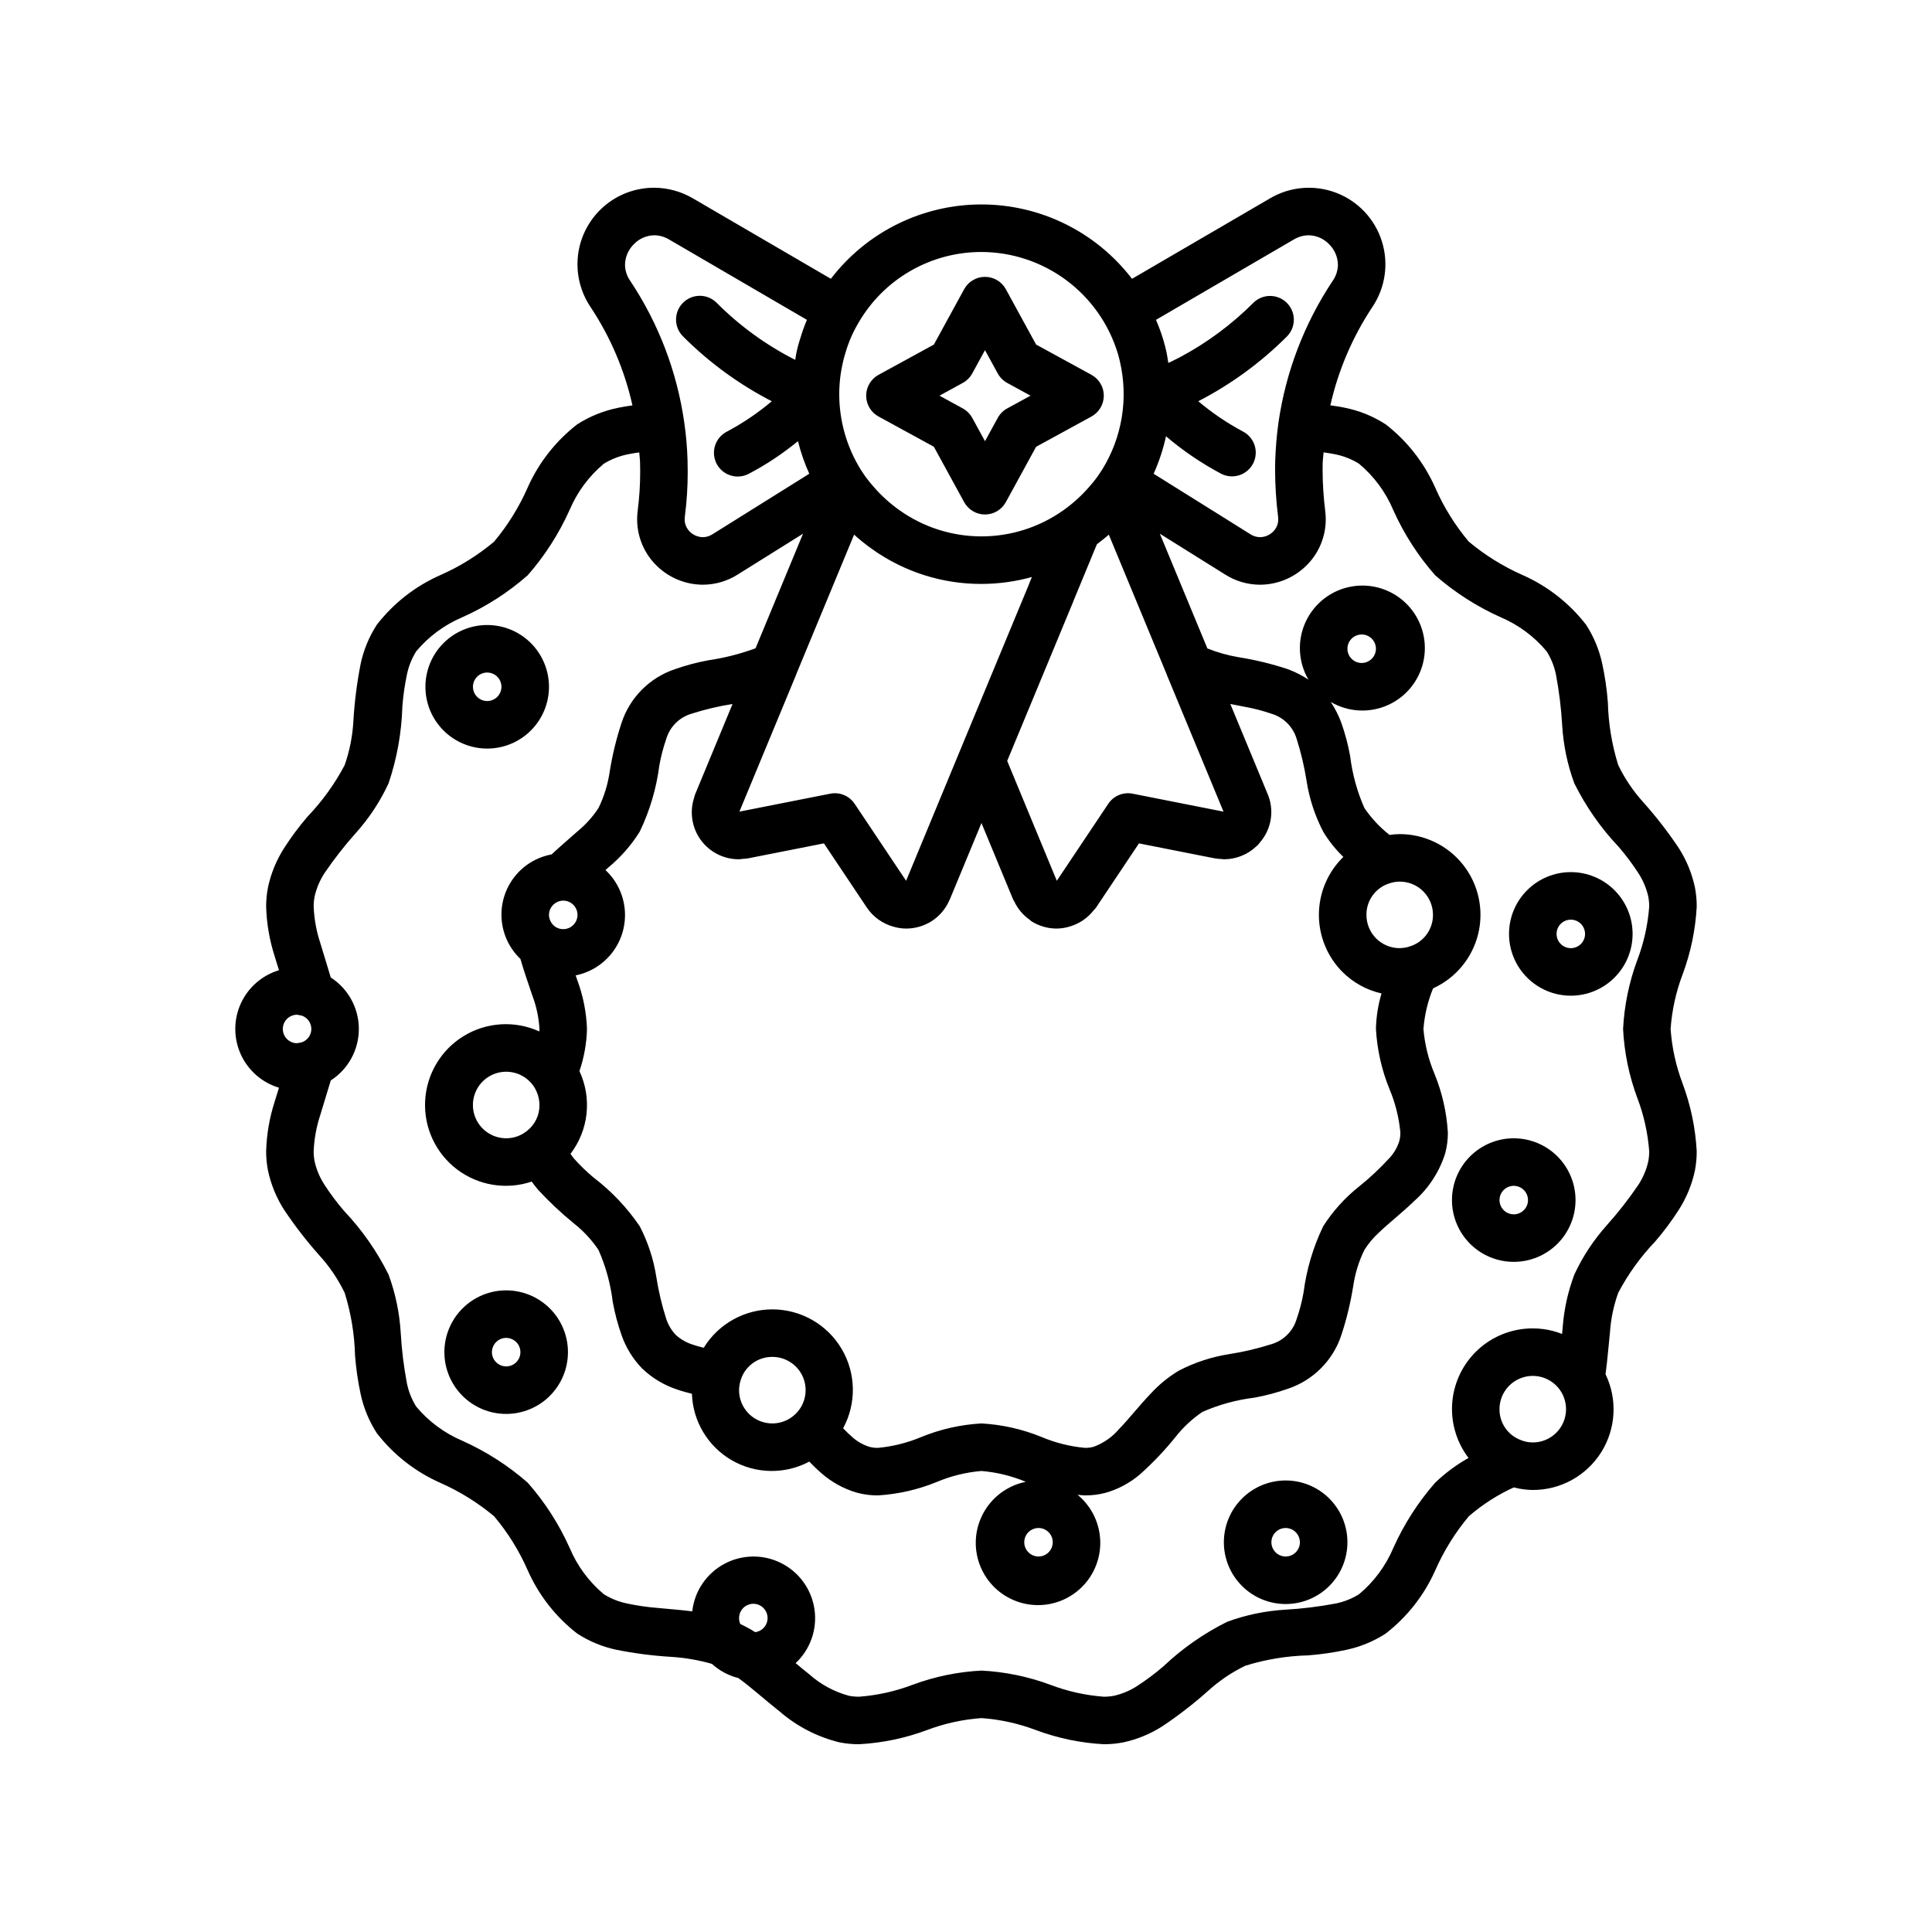
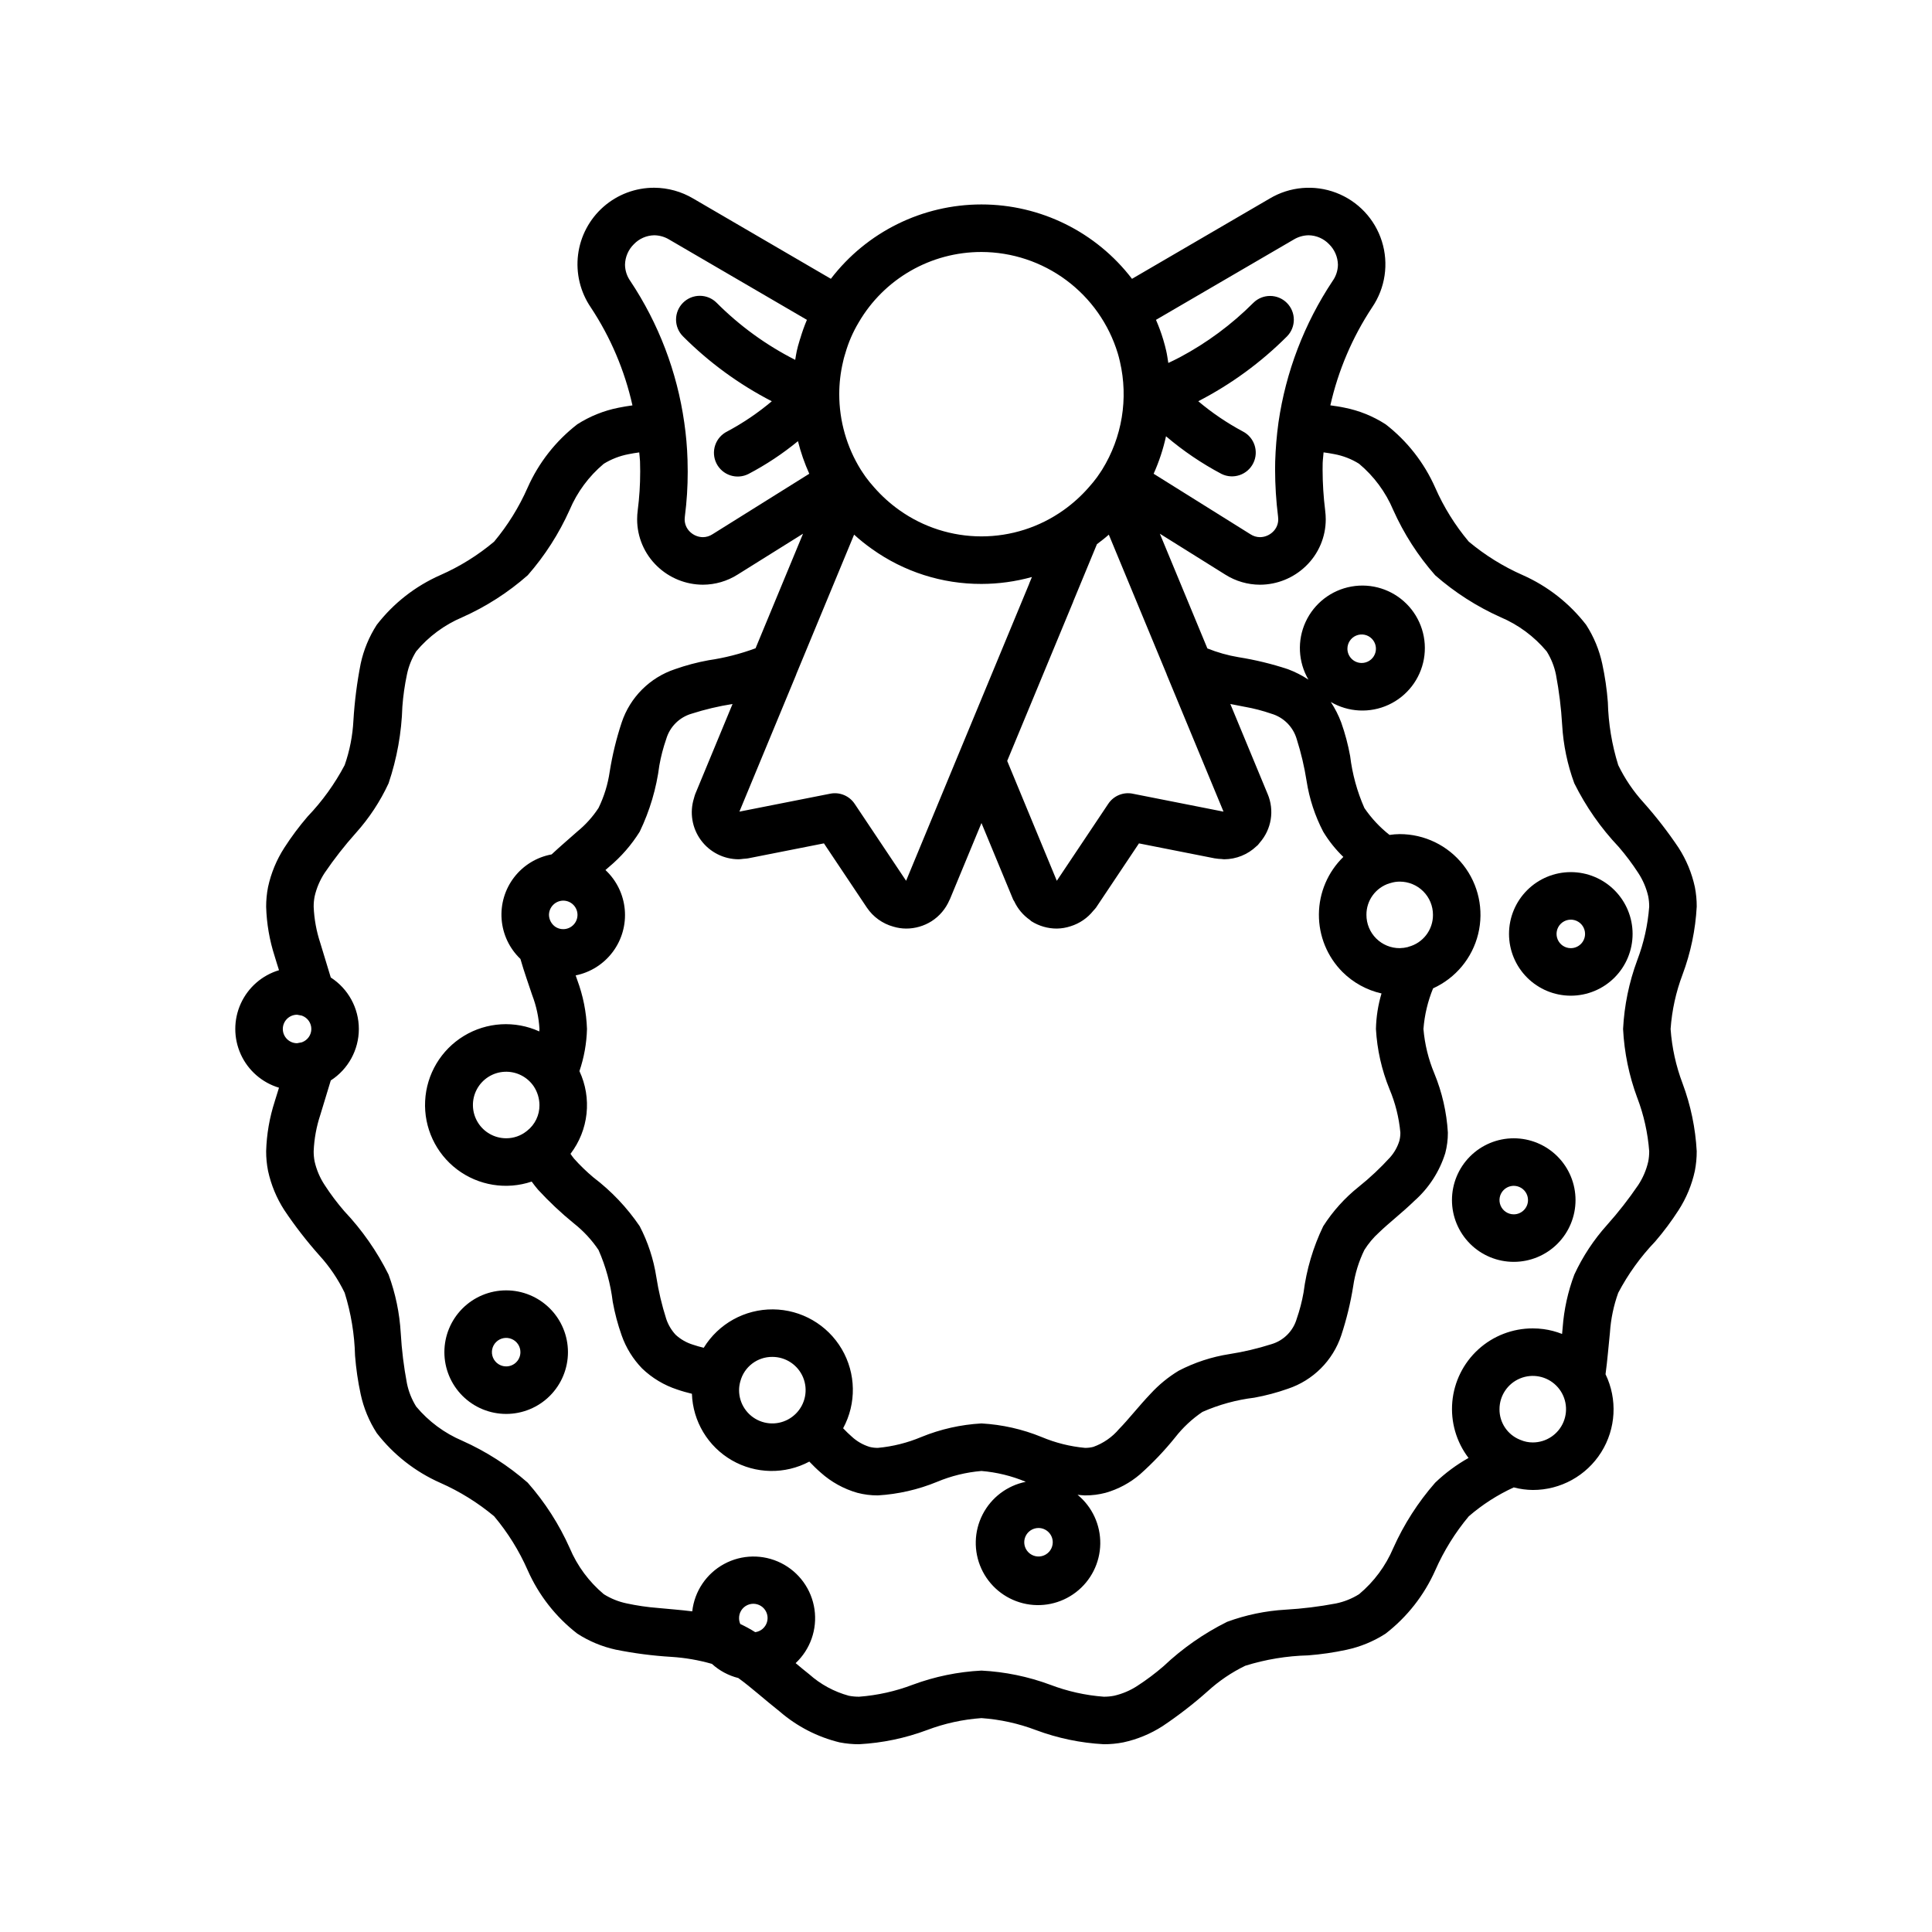
<svg xmlns="http://www.w3.org/2000/svg" fill="#000000" width="800px" height="800px" version="1.1" viewBox="144 144 512 512">
  <g>
-     <path d="m355.13 237.08 0.008-0.027 0.004-0.004z" />
    <path d="m593.65 384.27c0.008-1.742-0.16-3.477-0.492-5.188l-0.004-0.02v0.004c-0.801-3.695-2.258-7.211-4.305-10.391-2.82-4.211-5.93-8.223-9.301-12.008-2.695-2.961-4.953-6.297-6.699-9.902-1.684-5.402-2.609-11.008-2.75-16.664-0.262-3.43-0.762-6.84-1.488-10.203-0.785-3.66-2.227-7.144-4.254-10.293l-0.016-0.023c-4.426-5.723-10.207-10.25-16.816-13.18-5.152-2.269-9.961-5.254-14.281-8.863l-0.016-0.016c-3.617-4.309-6.606-9.113-8.871-14.266-2.918-6.613-7.441-12.395-13.16-16.82l-0.012-0.008h-0.004c-3.316-2.141-7.008-3.633-10.883-4.394-1.262-0.273-2.5-0.438-3.742-0.617 2.09-9.254 5.84-18.051 11.074-25.965 3.492-5.129 4.445-11.574 2.586-17.492-1.855-5.922-6.324-10.664-12.121-12.875-5.797-2.211-12.285-1.648-17.613 1.531l-36.488 21.273h-0.004c-9.504-12.422-24.254-19.711-39.898-19.711-15.641 0-30.391 7.285-39.902 19.703l-36.469-21.262c-3.133-1.859-6.699-2.848-10.336-2.867-4.949-0.016-9.734 1.777-13.453 5.043-3.715 3.266-6.113 7.777-6.734 12.688-0.617 4.91 0.578 9.879 3.363 13.969 5.238 7.91 8.98 16.715 11.047 25.977-1.242 0.184-2.481 0.355-3.738 0.629h0.004c-3.848 0.766-7.519 2.242-10.832 4.348l-0.047 0.031c-5.719 4.426-10.25 10.203-13.18 16.816-2.269 5.152-5.254 9.961-8.863 14.285l-0.012 0.012c-4.309 3.617-9.113 6.606-14.266 8.867-6.617 2.922-12.398 7.445-16.824 13.164l-0.016 0.023c-2.027 3.148-3.469 6.633-4.254 10.293-0.973 4.957-1.613 9.969-1.918 15.012-0.203 4.039-0.984 8.031-2.32 11.852-2.621 4.969-5.918 9.547-9.801 13.605-2.258 2.625-4.328 5.398-6.199 8.309-2.047 3.176-3.504 6.695-4.305 10.391-0.34 1.719-0.508 3.473-0.504 5.227 0.129 4.465 0.891 8.891 2.266 13.141 0.371 1.266 0.758 2.461 1.141 3.676l-0.004 0.004c-4.492 1.348-8.184 4.574-10.125 8.844-1.941 4.273-1.941 9.176 0 13.449 1.941 4.273 5.633 7.496 10.125 8.848-0.383 1.215-0.77 2.41-1.141 3.672h0.004c-1.375 4.25-2.137 8.676-2.266 13.141-0.008 1.758 0.164 3.512 0.504 5.234 0.801 3.691 2.258 7.211 4.305 10.387 2.82 4.211 5.93 8.223 9.301 12.008 2.699 2.961 4.953 6.297 6.699 9.906 1.684 5.398 2.609 11.004 2.75 16.66 0.266 3.43 0.762 6.84 1.488 10.203 0.785 3.66 2.227 7.148 4.254 10.293l0.016 0.027c4.426 5.719 10.207 10.25 16.82 13.176 5.152 2.273 9.961 5.258 14.285 8.867l0.016 0.016h-0.004c3.617 4.309 6.606 9.109 8.867 14.262 2.918 6.613 7.441 12.398 13.16 16.824l0.027 0.016c3.094 2 6.523 3.426 10.125 4.219 4.879 0.984 9.82 1.625 14.789 1.922 3.633 0.23 7.231 0.852 10.73 1.855 1.984 1.809 4.387 3.098 6.992 3.75 3.383 2.441 6.969 5.711 11 8.895 4.559 3.938 9.984 6.731 15.832 8.156 1.711 0.332 3.449 0.5 5.191 0.492 6.152-0.332 12.219-1.598 17.988-3.754 4.629-1.754 9.492-2.82 14.43-3.168 4.938 0.348 9.793 1.414 14.422 3.168 5.769 2.156 11.836 3.422 17.988 3.754 1.742 0.008 3.477-0.156 5.188-0.492l0.016-0.004c3.691-0.797 7.211-2.254 10.387-4.301 4.215-2.82 8.227-5.93 12.012-9.301 2.961-2.699 6.297-4.953 9.902-6.699 5.398-1.684 11.008-2.609 16.664-2.75 3.43-0.266 6.84-0.762 10.199-1.488 3.66-0.785 7.148-2.227 10.297-4.254l0.027-0.016h-0.004c5.723-4.426 10.25-10.207 13.18-16.816 2.273-5.152 5.258-9.961 8.867-14.281 3.594-3.106 7.606-5.684 11.922-7.66 1.645 0.438 3.336 0.664 5.039 0.684 7.363 0.016 14.215-3.762 18.133-9.996 3.918-6.234 4.352-14.047 1.148-20.676 0.52-3.852 0.805-7.625 1.168-11.066 0.238-3.59 0.977-7.129 2.195-10.512 2.617-4.969 5.918-9.551 9.805-13.609 2.254-2.621 4.324-5.398 6.195-8.309 2.047-3.176 3.504-6.695 4.305-10.387l0.004-0.02c0.332-1.707 0.496-3.445 0.492-5.188-0.332-6.148-1.598-12.215-3.754-17.984-1.754-4.629-2.82-9.488-3.168-14.426 0.348-4.938 1.414-9.797 3.168-14.426 2.156-5.773 3.422-11.836 3.754-17.988zm-106.83-176.77c1.203-0.734 2.582-1.133 3.992-1.152 2.043 0.039 3.988 0.887 5.406 2.363 1.465 1.438 2.305 3.391 2.348 5.441-0.023 1.547-0.516 3.051-1.414 4.312-7.5 11.281-12.402 24.09-14.344 37.496l-0.004 0.039c-0.477 3.43-0.762 6.883-0.867 10.344v0.062c-0.016 0.684-0.023 1.367-0.023 2.051 0.008 4.133 0.266 8.262 0.777 12.359l0.008 0.074 0.051 0.723c0.008 1.27-0.512 2.481-1.438 3.348-0.91 0.875-2.121 1.375-3.387 1.391-0.895-0.004-1.77-0.266-2.523-0.758l-25.676-16.047c1.434-3.188 2.535-6.516 3.281-9.93 4.523 3.856 9.457 7.199 14.711 9.98 3.106 1.523 6.859 0.258 8.406-2.836s0.309-6.856-2.773-8.43c-4.199-2.246-8.156-4.93-11.797-8 8.68-4.473 16.609-10.27 23.512-17.18 2.43-2.465 2.418-6.43-0.031-8.879-2.445-2.445-6.41-2.461-8.875-0.027-5.742 5.75-12.309 10.617-19.484 14.434-1.125 0.594-2.113 1.066-3.059 1.508-0.18-1.082-0.316-2.18-0.562-3.234l-0.004-0.012c-0.195-0.816-0.422-1.785-0.75-2.844h0.004l-0.02-0.051-0.02-0.082-0.008 0.004 0.004-0.004c-0.531-1.77-1.172-3.508-1.914-5.199zm25.605 170.54h-0.004c0.812-0.266 1.664-0.402 2.516-0.402 2.34-0.004 4.586 0.922 6.242 2.578 1.656 1.652 2.582 3.898 2.574 6.238 0.023 3.977-2.652 7.457-6.496 8.457-0.055 0.016-0.098 0.055-0.156 0.07-0.707 0.176-1.434 0.273-2.164 0.289-2.34 0.008-4.586-0.918-6.242-2.574-1.652-1.652-2.578-3.898-2.574-6.242-0.035-3.844 2.469-7.254 6.144-8.379l0.031-0.012c0.039-0.016 0.086-0.008 0.125-0.023zm-12.633 23.559v0.004c2.84 2.82 6.418 4.789 10.324 5.672-0.914 3.059-1.41 6.223-1.477 9.41 0.305 5.473 1.516 10.852 3.586 15.926 1.551 3.672 2.523 7.562 2.887 11.531 0.008 0.742-0.082 1.48-0.266 2.195-0.496 1.617-1.336 3.106-2.457 4.371-2.566 2.82-5.352 5.434-8.328 7.816-3.684 2.938-6.859 6.465-9.395 10.438-2.672 5.539-4.43 11.473-5.211 17.57-0.418 2.363-1.023 4.691-1.809 6.957-0.945 3.254-3.488 5.797-6.742 6.742-3.629 1.152-7.344 2.031-11.105 2.617-4.688 0.73-9.223 2.219-13.43 4.406-2.754 1.664-5.254 3.711-7.43 6.078-3.156 3.309-5.809 6.75-8.355 9.352h-0.004c-1.816 2.16-4.176 3.797-6.832 4.75-0.715 0.184-1.453 0.273-2.191 0.266-3.973-0.363-7.859-1.34-11.535-2.887-5.07-2.074-10.453-3.285-15.922-3.59-5.473 0.305-10.855 1.516-15.93 3.59-3.672 1.547-7.562 2.523-11.535 2.887-0.738 0.008-1.48-0.082-2.199-0.266l-0.02-0.004v-0.004c-1.758-0.547-3.375-1.484-4.723-2.742-0.73-0.621-1.488-1.387-2.258-2.184h0.004c3.566-6.582 3.426-14.551-0.375-21-3.801-6.453-10.707-10.438-18.191-10.504s-14.461 3.797-18.375 10.176c-0.996-0.254-1.98-0.508-2.824-0.809-1.719-0.52-3.297-1.422-4.621-2.637-1.129-1.219-1.984-2.664-2.504-4.238-1.156-3.629-2.031-7.344-2.621-11.105-0.727-4.688-2.215-9.223-4.402-13.43-3.363-4.949-7.508-9.316-12.273-12.934-1.824-1.531-3.539-3.191-5.125-4.969-0.379-0.445-0.633-0.852-0.938-1.277 2.359-3.086 3.828-6.762 4.246-10.625 0.418-3.867-0.23-7.769-1.879-11.293 1.227-3.602 1.902-7.367 2-11.172-0.156-4.438-1.027-8.816-2.578-12.977-0.145-0.426-0.277-0.801-0.422-1.219h0.004c3.934-0.797 7.441-3.019 9.84-6.242 2.402-3.219 3.527-7.211 3.168-11.211-0.359-4.004-2.184-7.731-5.121-10.469 0.32-0.281 0.621-0.531 0.941-0.816v-0.004c3.191-2.66 5.941-5.812 8.141-9.34 2.668-5.539 4.426-11.473 5.207-17.574 0.418-2.363 1.023-4.688 1.812-6.957 0.941-3.254 3.484-5.797 6.738-6.742 3.543-1.133 7.172-1.992 10.844-2.566l-9.871 23.828-0.012 0.023 0.008-0.016c-0.156 0.371-0.23 0.758-0.348 1.137-1.191 3.777-0.512 7.898 1.832 11.094 2.344 3.195 6.07 5.082 10.035 5.082 0.41 0 0.824-0.078 1.238-0.121 0.402-0.039 0.805-0.039 1.211-0.117l0.016-0.004 20.109-3.973 11.371 17.012 0.004 0.008h0.004c1.66 2.473 4.156 4.262 7.027 5.051 1.094 0.328 2.231 0.5 3.375 0.508 2.387 0.004 4.727-0.676 6.746-1.949 2.109-1.352 3.762-3.309 4.742-5.613 0.02-0.047 0.059-0.082 0.082-0.133l0.008-0.016 8.391-20.258 8.387 20.258 0.008 0.016h-0.004c0.07 0.168 0.203 0.293 0.277 0.457l0.004-0.004c0.918 1.977 2.34 3.68 4.129 4.93 0.148 0.105 0.262 0.266 0.418 0.363h-0.004c2.019 1.273 4.359 1.953 6.746 1.949 1.25-0.016 2.488-0.227 3.676-0.621 2.383-0.742 4.484-2.184 6.035-4.141 0.223-0.277 0.492-0.492 0.691-0.793l0.004-0.008 11.371-17.012 20.109 3.973 0.012 0.004 0.008-0.008c0.586 0.102 1.184 0.16 1.777 0.176 0.223 0.012 0.449 0.066 0.672 0.066 3.191-0.012 6.258-1.25 8.562-3.457 0.102-0.098 0.223-0.172 0.32-0.27 0.203-0.207 0.363-0.453 0.551-0.676 3.121-3.543 3.934-8.562 2.086-12.91l0.004 0.016-9.887-23.855c1.336 0.258 2.644 0.5 3.891 0.762l0.004-0.004c2.363 0.422 4.688 1.027 6.957 1.812 3.254 0.945 5.797 3.488 6.742 6.742 1.152 3.629 2.027 7.344 2.617 11.105 0.727 4.688 2.215 9.219 4.402 13.426 1.48 2.449 3.273 4.699 5.336 6.688-4.106 4-6.438 9.477-6.477 15.207-0.039 5.734 2.215 11.242 6.266 15.301zm-76.801 151.11c0 1.527-0.918 2.906-2.332 3.492-1.41 0.586-3.035 0.262-4.117-0.82-1.082-1.082-1.402-2.707-0.82-4.117 0.586-1.41 1.965-2.332 3.492-2.332 2.086 0.004 3.773 1.695 3.777 3.777zm-68.078-34.082c-2.516 2.527-6.309 3.289-9.605 1.926-3.301-1.363-5.449-4.578-5.445-8.148 0.004-0.77 0.109-1.535 0.316-2.273l0.023-0.09h0.004c1.02-3.836 4.508-6.488 8.477-6.453 3.562-0.004 6.777 2.141 8.145 5.434 1.363 3.293 0.609 7.086-1.914 9.605zm-71.348-74.863c-1.535 1.23-3.449 1.895-5.418 1.887-3.098 0-5.969-1.625-7.562-4.281s-1.676-5.953-0.219-8.684c1.461-2.734 4.242-4.5 7.336-4.656s6.043 1.324 7.769 3.894c0.957 1.461 1.473 3.164 1.492 4.91 0.035 2.672-1.184 5.207-3.293 6.848zm9.695-53.531c-0.758 0.008-1.504-0.223-2.129-0.652-1.012-0.727-1.621-1.883-1.648-3.129 0.023-2.039 1.645-3.703 3.688-3.777h0.094-0.004c2.09 0 3.781 1.691 3.781 3.777 0 2.09-1.691 3.781-3.781 3.781zm77.086-104.55c1.484 1.352 3.051 2.609 4.688 3.766l-0.004 0.004 0.039 0.023 0.02 0.016v-0.004c8.461 6.051 18.609 9.289 29.012 9.258 4.519-0.008 9.016-0.625 13.371-1.836l-0.703 1.695c-0.012 0.031-0.008 0.062-0.02 0.094l-18.469 44.539-14.152 34.176-13.641-20.406v0.004c-1.414-2.117-3.961-3.176-6.457-2.68l-24.082 4.758 15.051-36.32c0.016-0.039 0.012-0.082 0.027-0.121zm82.816 36.965c0.016 0.039 0.012 0.082 0.031 0.125l15.051 36.32-24.082-4.758v-0.004c-2.496-0.496-5.043 0.562-6.457 2.68l-13.641 20.406-13.148-31.766 17.488-42.176c0.012-0.031 0.008-0.066 0.02-0.094l6.273-15.164c1.07-0.824 2.16-1.633 3.148-2.531zm-49.066-111.87h0.004c8.102 0.023 15.98 2.644 22.484 7.481 6.5 4.832 11.281 11.625 13.637 19.379l0.039 0.133c0.156 0.492 0.332 1.199 0.531 2.051 2.281 9.797 0.586 20.098-4.715 28.645-0.301 0.492-0.766 1.141-1.32 1.957-0.684 0.934-1.41 1.828-2.188 2.688l-0.043 0.047h0.004c-1.977 2.262-4.215 4.281-6.66 6.023l-0.055 0.039h-0.004c-6.344 4.504-13.934 6.926-21.715 6.926s-15.371-2.422-21.715-6.926l-0.055-0.039c-2.449-1.742-4.684-3.762-6.66-6.023l-0.043-0.047c-0.773-0.859-1.504-1.754-2.188-2.688-0.551-0.816-1.016-1.465-1.32-1.957-3.727-6.004-5.703-12.934-5.703-20.004 0-2.875 0.332-5.738 0.992-8.535l0.008-0.027v-0.004c0.133-0.645 0.297-1.285 0.5-1.914l0.129-0.398-0.004-0.004c0.809-2.828 1.98-5.539 3.488-8.066l0.027-0.047c6.738-11.586 19.141-18.707 32.547-18.688zm-94.465 3.375h0.004c0.039-2.051 0.883-4.004 2.348-5.441 1.414-1.477 3.356-2.324 5.402-2.363 1.41 0.02 2.793 0.418 3.996 1.156l36.461 21.258c-0.691 1.629-1.285 3.297-1.781 4.996l-0.012-0.004c-0.035 0.098-0.051 0.172-0.082 0.27l-0.047 0.129h0.008c-0.379 1.152-0.609 2.16-0.781 2.894-0.18 0.758-0.266 1.547-0.406 2.316h-0.004c-7.695-3.902-14.723-9.004-20.816-15.117-1.18-1.188-2.781-1.855-4.457-1.855-1.672-0.004-3.277 0.66-4.461 1.844-1.184 1.184-1.848 2.789-1.844 4.461 0 1.676 0.668 3.277 1.855 4.457 6.902 6.914 14.836 12.711 23.52 17.184-3.644 3.07-7.602 5.75-11.805 7.996-1.508 0.742-2.66 2.051-3.195 3.641-0.539 1.59-0.418 3.332 0.332 4.832 0.754 1.5 2.07 2.641 3.664 3.164 1.598 0.527 3.336 0.391 4.832-0.371 4.652-2.441 9.043-5.352 13.105-8.688 0.738 2.965 1.742 5.856 3 8.637l-25.672 16.047c-0.75 0.488-1.629 0.754-2.527 0.758-1.266-0.016-2.477-0.516-3.387-1.391-0.926-0.867-1.445-2.078-1.438-3.348l0.051-0.711 0.008-0.047h-0.004c0.508-3.93 0.758-7.891 0.754-11.855 0-1.059-0.016-2.113-0.051-3.156v-0.004c-0.098-3.305-0.387-6.598-0.863-9.871l0.004 0.016-0.008-0.043-0.004-0.016c-1.906-13.398-6.789-26.195-14.289-37.461-0.895-1.262-1.387-2.766-1.406-4.312zm-85.551 206.03-0.113 0.043-1.242 0.238h0.004c-2.09 0-3.781-1.691-3.781-3.777s1.691-3.777 3.781-3.777l1.242 0.234 0.113 0.043h-0.004c1.461 0.547 2.426 1.941 2.426 3.5 0 1.555-0.965 2.949-2.426 3.496zm115.78 152.68c-0.027-1.488 0.824-2.856 2.172-3.488 1.348-0.633 2.941-0.418 4.07 0.551 1.129 0.973 1.586 2.516 1.16 3.941-0.422 1.43-1.645 2.477-3.121 2.672-1.27-0.801-2.586-1.523-3.949-2.156-0.215-0.477-0.328-0.996-0.332-1.52zm210.34-46.602h0.004c-1.109 0.004-2.203-0.215-3.223-0.652l-0.18-0.074h-0.004c-3.297-1.324-5.445-4.535-5.414-8.09 0-3.566 2.148-6.781 5.445-8.145 3.293-1.367 7.086-0.613 9.609 1.91 2.519 2.519 3.273 6.312 1.91 9.609-1.363 3.293-4.578 5.441-8.145 5.441zm27.684-91.352h0.004c1.734 4.551 2.801 9.328 3.168 14.184 0.004 0.918-0.082 1.832-0.254 2.731-0.504 2.215-1.402 4.32-2.652 6.219-2.523 3.711-5.289 7.25-8.281 10.598-3.523 3.922-6.438 8.348-8.652 13.133l-0.008 0.02c-1.695 4.504-2.734 9.227-3.086 14.027-0.059 0.582-0.102 1.113-0.156 1.688h0.004c-1.594-0.629-3.258-1.062-4.953-1.289-0.934-0.125-1.875-0.184-2.812-0.184-5.344-0.012-10.5 1.977-14.449 5.578-3.945 3.602-6.402 8.555-6.879 13.875-0.477 5.324 1.059 10.633 4.301 14.879-3.211 1.805-6.184 4.008-8.844 6.559-4.543 5.191-8.289 11.031-11.105 17.328-2.008 4.731-5.113 8.922-9.055 12.219-1.887 1.18-3.973 2.016-6.152 2.461-4.402 0.832-8.855 1.383-13.332 1.641-5.289 0.305-10.504 1.387-15.477 3.215l-0.027 0.012c-6.164 3.066-11.84 7.031-16.84 11.762-2.176 1.879-4.477 3.609-6.887 5.172-1.898 1.25-4.004 2.148-6.219 2.652-0.898 0.176-1.812 0.258-2.731 0.254-4.856-0.363-9.633-1.434-14.184-3.168-5.852-2.172-11.996-3.438-18.227-3.754-6.234 0.316-12.379 1.582-18.23 3.754-4.551 1.734-9.328 2.801-14.188 3.168-0.918 0.004-1.836-0.078-2.734-0.254-3.894-1.062-7.488-3.012-10.5-5.699-1.168-0.914-2.371-1.918-3.59-2.945h-0.004c3.898-3.652 5.766-8.98 4.996-14.266-0.766-5.289-4.07-9.863-8.848-12.258-4.777-2.391-10.422-2.297-15.113 0.254-4.695 2.551-7.844 7.238-8.434 12.547-3.144-0.398-6.215-0.613-9.086-0.898-2.797-0.215-5.574-0.621-8.316-1.215-2.141-0.445-4.184-1.273-6.035-2.434-3.934-3.297-7.031-7.484-9.027-12.215-2.816-6.309-6.57-12.156-11.137-17.34-5.191-4.543-11.031-8.285-17.328-11.105-4.731-2.008-8.918-5.109-12.219-9.051-1.18-1.887-2.016-3.973-2.461-6.152-0.832-4.406-1.383-8.859-1.641-13.332-0.305-5.289-1.391-10.508-3.219-15.477l-0.012-0.027h0.004c-3.066-6.164-7.031-11.84-11.762-16.84-1.879-2.176-3.609-4.477-5.172-6.891-1.254-1.898-2.152-4.008-2.66-6.227-0.176-0.906-0.262-1.824-0.254-2.746 0.137-3.269 0.727-6.5 1.754-9.602 0.828-2.84 1.84-5.93 2.777-9.141v-0.004c4.637-2.988 7.441-8.125 7.441-13.641 0-5.519-2.805-10.656-7.441-13.645-0.938-3.211-1.949-6.301-2.777-9.141-1.027-3.106-1.617-6.336-1.754-9.605-0.008-0.918 0.078-1.84 0.254-2.742 0.508-2.219 1.406-4.328 2.656-6.231 2.527-3.711 5.293-7.25 8.285-10.594 3.519-3.926 6.438-8.352 8.652-13.137l0.012-0.027-0.004 0.004c2.211-6.551 3.441-13.395 3.648-20.305 0.215-2.859 0.617-5.699 1.211-8.504 0.445-2.18 1.281-4.266 2.461-6.152 3.297-3.938 7.484-7.031 12.215-9.031 6.312-2.816 12.16-6.57 17.344-11.137 4.543-5.191 8.281-11.031 11.102-17.324 2.004-4.731 5.106-8.914 9.039-12.211 2.016-1.242 4.242-2.102 6.566-2.543 0.879-0.195 1.867-0.328 2.836-0.473 0.047 0.793 0.18 1.555 0.207 2.356 0.027 0.922 0.043 1.84 0.047 2.754l-0.004 0.004c0.004 3.426-0.215 6.848-0.652 10.242l0.008-0.047c-0.109 0.801-0.164 1.609-0.164 2.418-0.004 4.699 1.918 9.195 5.32 12.441 3.25 3.125 7.586 4.879 12.098 4.894 3.262-0.008 6.453-0.938 9.207-2.68l17.34-10.836-12.582 30.363c-4.027 1.488-8.199 2.551-12.449 3.172-3.031 0.551-6.012 1.344-8.918 2.371-6.66 2.223-11.887 7.453-14.109 14.113-1.414 4.266-2.477 8.641-3.184 13.082-0.484 3.328-1.48 6.559-2.957 9.582-1.539 2.352-3.43 4.453-5.609 6.231-2.07 1.852-4.461 3.863-6.828 6.078v-0.004c-3.941 0.727-7.477 2.883-9.922 6.059-2.445 3.176-3.629 7.144-3.32 11.141 0.305 3.996 2.082 7.738 4.984 10.504 0.965 3.406 2.141 6.629 3.109 9.566 1.105 2.879 1.758 5.914 1.934 8.992 0 0.199-0.035 0.438-0.047 0.648-6.453-2.934-13.941-2.484-19.996 1.203-6.059 3.688-9.895 10.133-10.254 17.211-0.359 7.082 2.809 13.883 8.461 18.16 5.656 4.277 13.059 5.484 19.777 3.219 0.527 0.734 1.078 1.441 1.645 2.106h-0.004c2.961 3.219 6.148 6.219 9.539 8.977 2.527 1.996 4.734 4.371 6.531 7.043 1.926 4.371 3.195 9.004 3.769 13.746 0.547 3.031 1.34 6.012 2.371 8.918 1.148 3.258 2.988 6.231 5.391 8.719 2.652 2.551 5.844 4.469 9.344 5.609 1.305 0.457 2.59 0.793 3.875 1.117 0.246 7.305 4.242 13.965 10.57 17.621 6.328 3.652 14.09 3.789 20.543 0.355 0.957 0.988 1.934 1.977 3.027 2.914h-0.004c2.781 2.492 6.094 4.324 9.684 5.352 1.777 0.469 3.609 0.699 5.449 0.691 5.387-0.32 10.684-1.531 15.676-3.586 3.754-1.574 7.731-2.547 11.789-2.887 4.039 0.336 8.004 1.305 11.742 2.871-4.934 0.992-9.145 4.18-11.438 8.656-2.297 4.481-2.422 9.762-0.34 14.344 2.078 4.582 6.137 7.961 11.02 9.184 4.879 1.223 10.051 0.148 14.043-2.914 3.996-3.062 6.371-7.777 6.457-12.809 0.086-5.031-2.129-9.828-6.016-13.023 0.664 0.055 1.301 0.16 1.984 0.168l0.004-0.004c1.84 0.012 3.676-0.223 5.461-0.695 3.352-0.957 6.457-2.629 9.105-4.894 3.371-3 6.488-6.277 9.32-9.793 2.035-2.609 4.473-4.887 7.215-6.742 4.375-1.93 9.008-3.199 13.754-3.773 3.031-0.551 6.012-1.344 8.914-2.371 6.66-2.223 11.887-7.449 14.113-14.109 1.41-4.269 2.473-8.645 3.18-13.082 0.484-3.328 1.48-6.562 2.957-9.582 1.074-1.715 2.379-3.277 3.883-4.633 2.617-2.527 6.09-5.199 9.418-8.422 3.805-3.379 6.613-7.731 8.133-12.59l0.004-0.008c0.469-1.781 0.703-3.617 0.691-5.457-0.32-5.387-1.531-10.68-3.586-15.672-1.57-3.754-2.547-7.731-2.887-11.785 0.285-3.699 1.148-7.332 2.555-10.766 5.984-2.715 10.391-8.027 11.949-14.41 1.559-6.383 0.098-13.125-3.961-18.293-4.062-5.164-10.27-8.176-16.84-8.172-0.902 0.012-1.805 0.082-2.695 0.215-2.574-2.023-4.816-4.426-6.66-7.133l-0.004-0.008c-1.926-4.371-3.195-9.004-3.769-13.746-0.547-3.031-1.34-6.016-2.371-8.918-0.711-1.906-1.637-3.727-2.758-5.426 4.676 2.734 10.391 3.016 15.305 0.746 4.918-2.269 8.414-6.797 9.367-12.129 0.949-5.332-0.766-10.789-4.594-14.617-3.828-3.832-9.285-5.547-14.617-4.594-5.332 0.949-9.859 4.445-12.129 9.363-2.269 4.914-1.992 10.629 0.742 15.305-1.699-1.121-3.519-2.047-5.426-2.762-4.266-1.41-8.641-2.473-13.082-3.18-2.832-0.473-5.606-1.254-8.27-2.324l-12.598-30.402 17.344 10.84c2.754 1.742 5.945 2.668 9.203 2.676 4.512-0.016 8.844-1.77 12.098-4.894 3.402-3.242 5.324-7.738 5.32-12.441 0-0.777-0.055-1.559-0.156-2.332h0.004c-0.449-3.59-0.676-7.203-0.684-10.824 0-0.57 0.008-1.145 0.02-1.723 0.031-0.965 0.18-1.902 0.238-2.859 0.977 0.145 1.977 0.277 2.863 0.469 2.32 0.43 4.539 1.293 6.539 2.547 3.941 3.297 7.039 7.484 9.039 12.215 2.816 6.312 6.57 12.16 11.141 17.344 5.188 4.543 11.027 8.285 17.32 11.102 4.734 2.008 8.922 5.113 12.219 9.055 1.184 1.887 2.016 3.969 2.461 6.152 0.832 4.402 1.383 8.855 1.645 13.332 0.305 5.289 1.387 10.504 3.215 15.477l0.012 0.027v-0.004c3.062 6.168 7.027 11.844 11.762 16.84 1.879 2.176 3.606 4.481 5.172 6.891 1.246 1.898 2.148 4.004 2.652 6.219 0.172 0.898 0.258 1.812 0.254 2.731-0.367 4.856-1.434 9.633-3.168 14.184-2.172 5.852-3.438 12-3.754 18.23 0.316 6.231 1.582 12.379 3.754 18.227zm-76.805-118.99c0-1.527 0.922-2.906 2.336-3.492 1.41-0.586 3.035-0.262 4.117 0.82 1.078 1.078 1.402 2.707 0.816 4.117-0.582 1.41-1.961 2.332-3.488 2.332-2.086 0-3.777-1.691-3.781-3.777z" />
    <path d="m524.35 296.46-0.016-0.016z" />
    <path d="m283.84 536.91 0.008 0.004 0.004 0.012z" />
    <path d="m283.87 296.43-0.004 0.008-0.008 0.004z" />
-     <path d="m494.66 364.41v-0.004h-0.004z" />
+     <path d="m494.66 364.41h-0.004z" />
    <path d="m371.2 539.61-0.008-0.004h-0.012z" />
-     <path d="m273.11 342.38c4.344 0 8.508-1.727 11.578-4.797 3.07-3.07 4.797-7.234 4.797-11.578 0-4.34-1.727-8.508-4.797-11.578-3.07-3.07-7.234-4.793-11.578-4.793s-8.508 1.723-11.578 4.793c-3.07 3.07-4.793 7.238-4.793 11.578 0 4.344 1.723 8.508 4.793 11.578 3.074 3.07 7.238 4.797 11.578 4.797zm0-20.152c1.527 0 2.906 0.922 3.492 2.332 0.586 1.414 0.262 3.039-0.82 4.117-1.078 1.082-2.707 1.406-4.117 0.82-1.41-0.586-2.332-1.961-2.332-3.492 0.004-2.082 1.695-3.773 3.777-3.777z" />
    <path d="m278.14 485.96c-4.344 0-8.508 1.727-11.578 4.797-3.07 3.07-4.797 7.234-4.797 11.578 0 4.34 1.727 8.508 4.797 11.578 3.07 3.07 7.234 4.793 11.578 4.793s8.508-1.723 11.578-4.793c3.07-3.07 4.797-7.238 4.797-11.578 0-4.344-1.727-8.508-4.797-11.578-3.07-3.07-7.234-4.797-11.578-4.797zm0 20.152c-1.527 0-2.906-0.922-3.492-2.332-0.582-1.414-0.262-3.039 0.82-4.117 1.082-1.082 2.707-1.406 4.117-0.82 1.414 0.586 2.332 1.961 2.332 3.492 0 2.086-1.691 3.777-3.777 3.777z" />
-     <path d="m484.71 536.34c-4.344 0-8.508 1.723-11.578 4.793-3.07 3.07-4.797 7.234-4.797 11.578s1.727 8.508 4.797 11.578c3.07 3.07 7.234 4.797 11.578 4.797 4.34 0 8.508-1.727 11.578-4.797 3.07-3.07 4.793-7.234 4.793-11.578 0-4.34-1.723-8.508-4.793-11.578-3.07-3.07-7.234-4.793-11.578-4.793zm0 20.152c-1.527 0-2.906-0.922-3.492-2.336-0.586-1.41-0.262-3.035 0.82-4.117 1.082-1.078 2.707-1.402 4.117-0.816 1.41 0.582 2.332 1.961 2.332 3.488 0 2.086-1.691 3.777-3.777 3.781z" />
    <path d="m545.16 445.66c-4.344 0-8.508 1.727-11.578 4.797-3.07 3.07-4.797 7.234-4.797 11.578 0 4.34 1.727 8.508 4.797 11.578 3.07 3.07 7.234 4.793 11.578 4.793 4.34 0 8.508-1.723 11.578-4.793 3.07-3.07 4.793-7.238 4.793-11.578 0-4.344-1.723-8.508-4.793-11.578-3.07-3.07-7.234-4.797-11.578-4.797zm0 20.152c-1.527 0-2.906-0.922-3.492-2.332-0.586-1.414-0.262-3.039 0.82-4.117 1.082-1.082 2.707-1.406 4.117-0.82 1.414 0.586 2.332 1.961 2.332 3.492 0 2.086-1.691 3.777-3.777 3.777z" />
    <path d="m560.28 375.12c-4.344 0-8.508 1.727-11.578 4.797-3.07 3.07-4.797 7.234-4.797 11.578s1.727 8.508 4.797 11.578c3.07 3.07 7.234 4.797 11.578 4.797s8.508-1.727 11.578-4.797c3.07-3.07 4.797-7.234 4.797-11.578s-1.727-8.508-4.797-11.578c-3.07-3.07-7.234-4.797-11.578-4.797zm0 20.152c-1.527 0-2.906-0.918-3.492-2.332-0.582-1.41-0.262-3.035 0.82-4.117 1.082-1.078 2.707-1.402 4.117-0.82 1.414 0.586 2.332 1.965 2.332 3.492 0 2.086-1.691 3.777-3.777 3.777z" />
-     <path d="m376.82 254.38 14.668 8.02 8.02 14.668c1.105 2.019 3.223 3.277 5.523 3.277 2.305 0 4.422-1.258 5.527-3.277l8.02-14.668 14.668-8.02c2.019-1.102 3.273-3.223 3.273-5.523s-1.254-4.422-3.273-5.523l-14.668-8.02-8.02-14.668c-1.105-2.019-3.223-3.277-5.527-3.277-2.301 0-4.418 1.258-5.523 3.277l-8.02 14.668-14.668 8.02c-2.019 1.102-3.277 3.223-3.277 5.523s1.258 4.422 3.277 5.523zm22.328-8.906v0.004c1.055-0.582 1.926-1.449 2.504-2.504l3.379-6.184 3.379 6.18 0.004 0.004c0.578 1.055 1.445 1.922 2.504 2.504l6.18 3.379-6.18 3.379c-1.059 0.582-1.926 1.449-2.504 2.504l-3.379 6.18-3.379-6.18h-0.004c-0.578-1.055-1.449-1.922-2.504-2.504l-6.18-3.379z" />
  </g>
</svg>